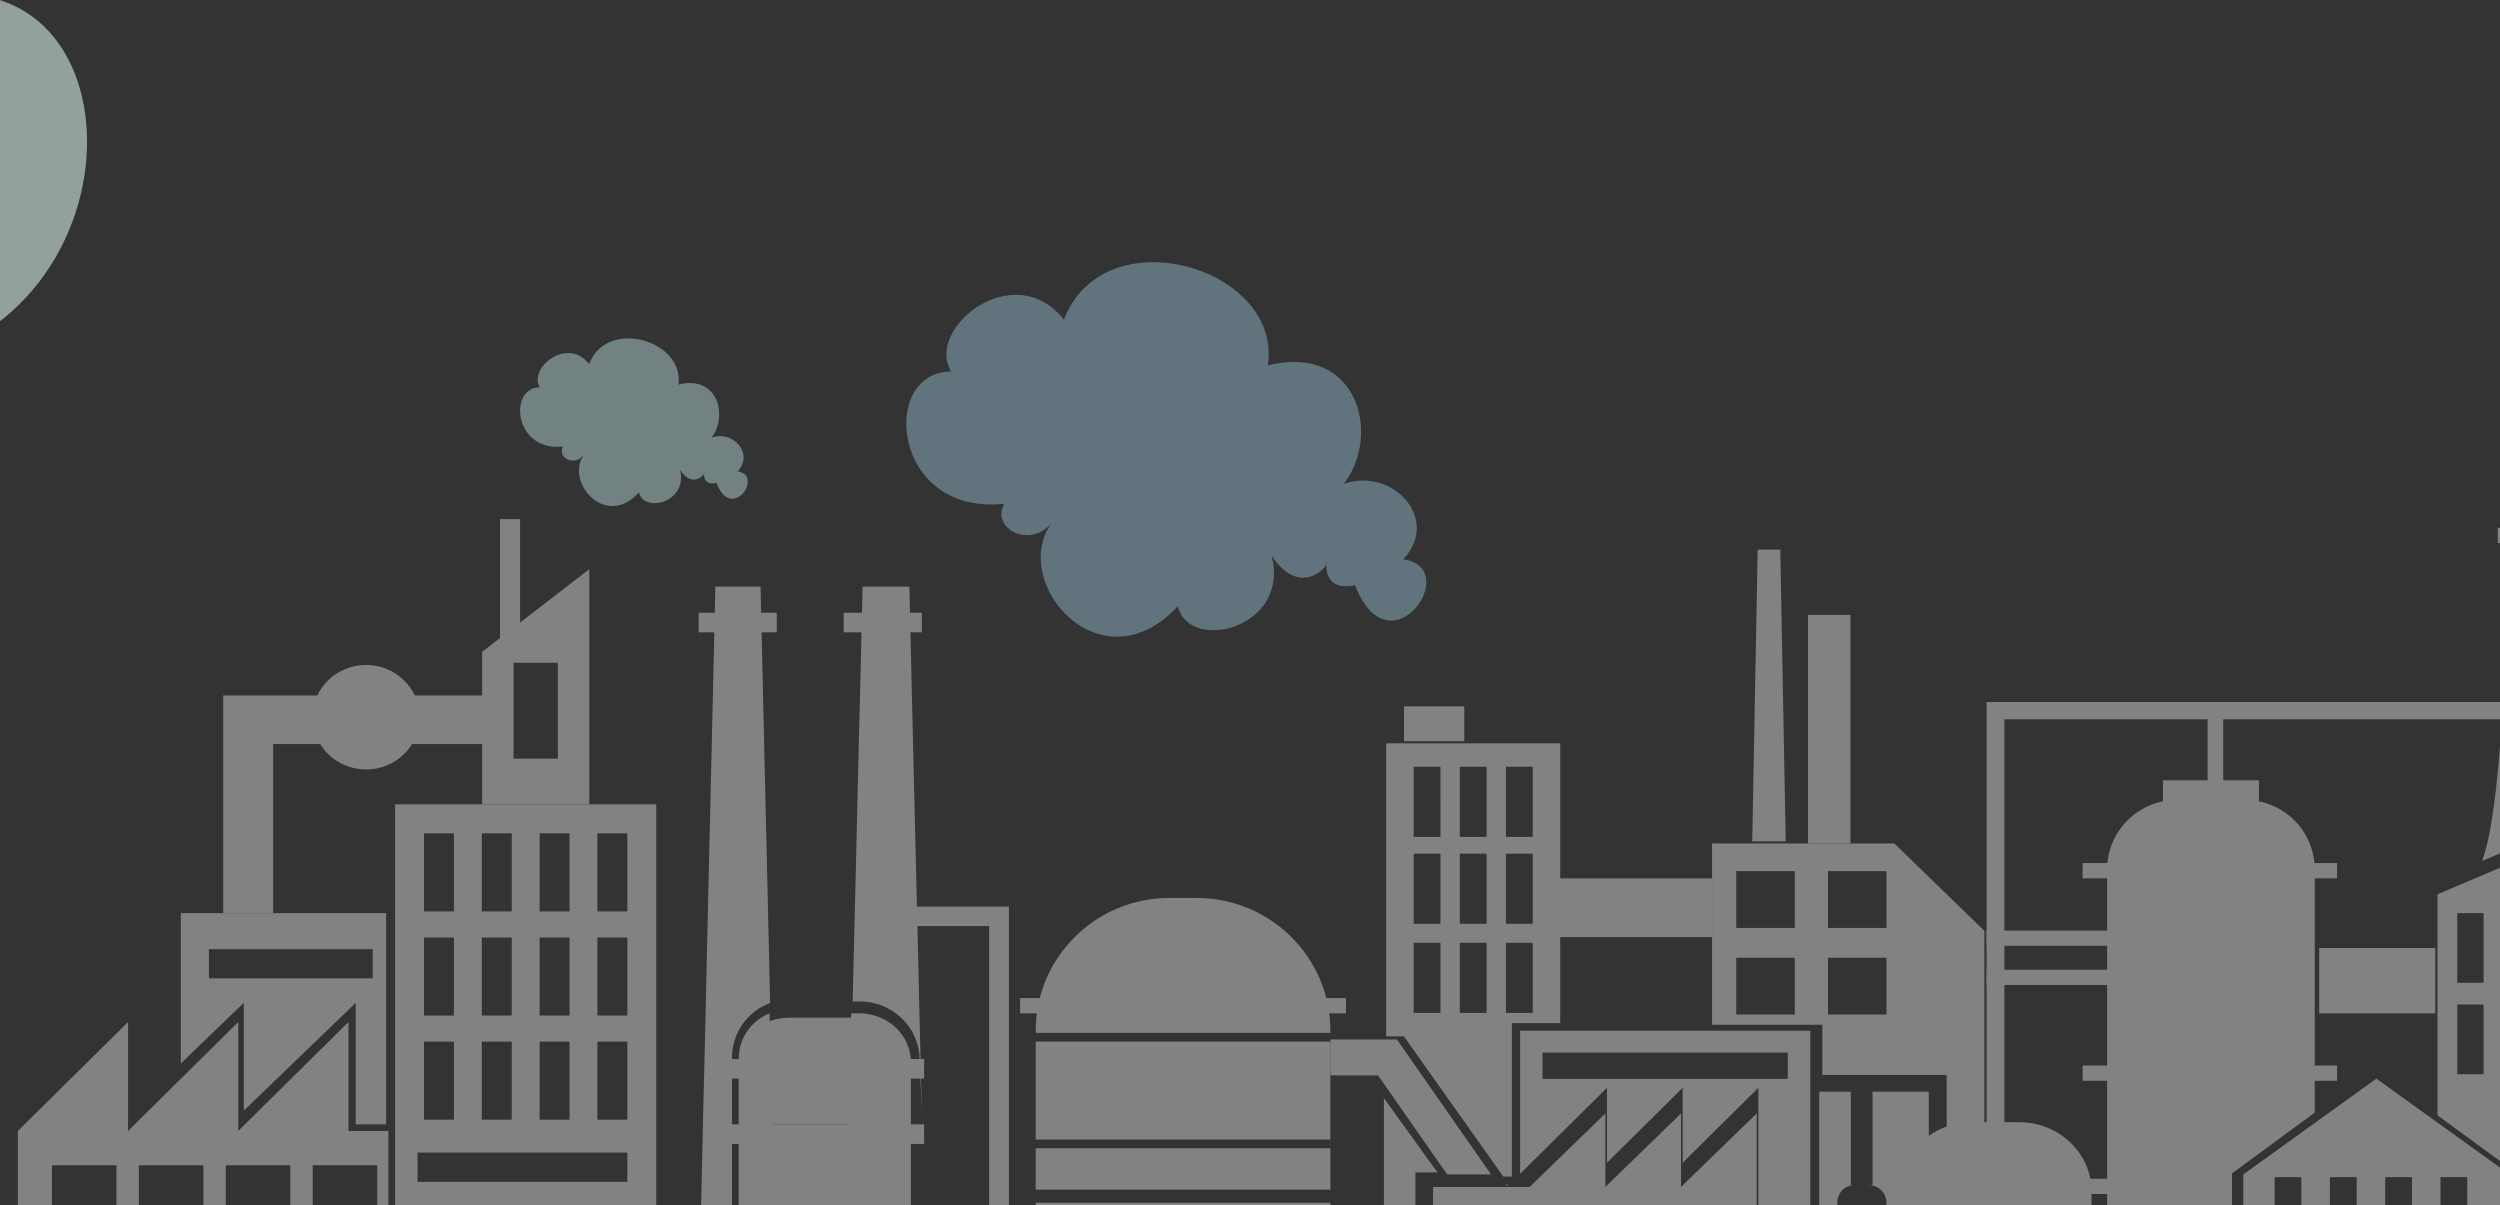
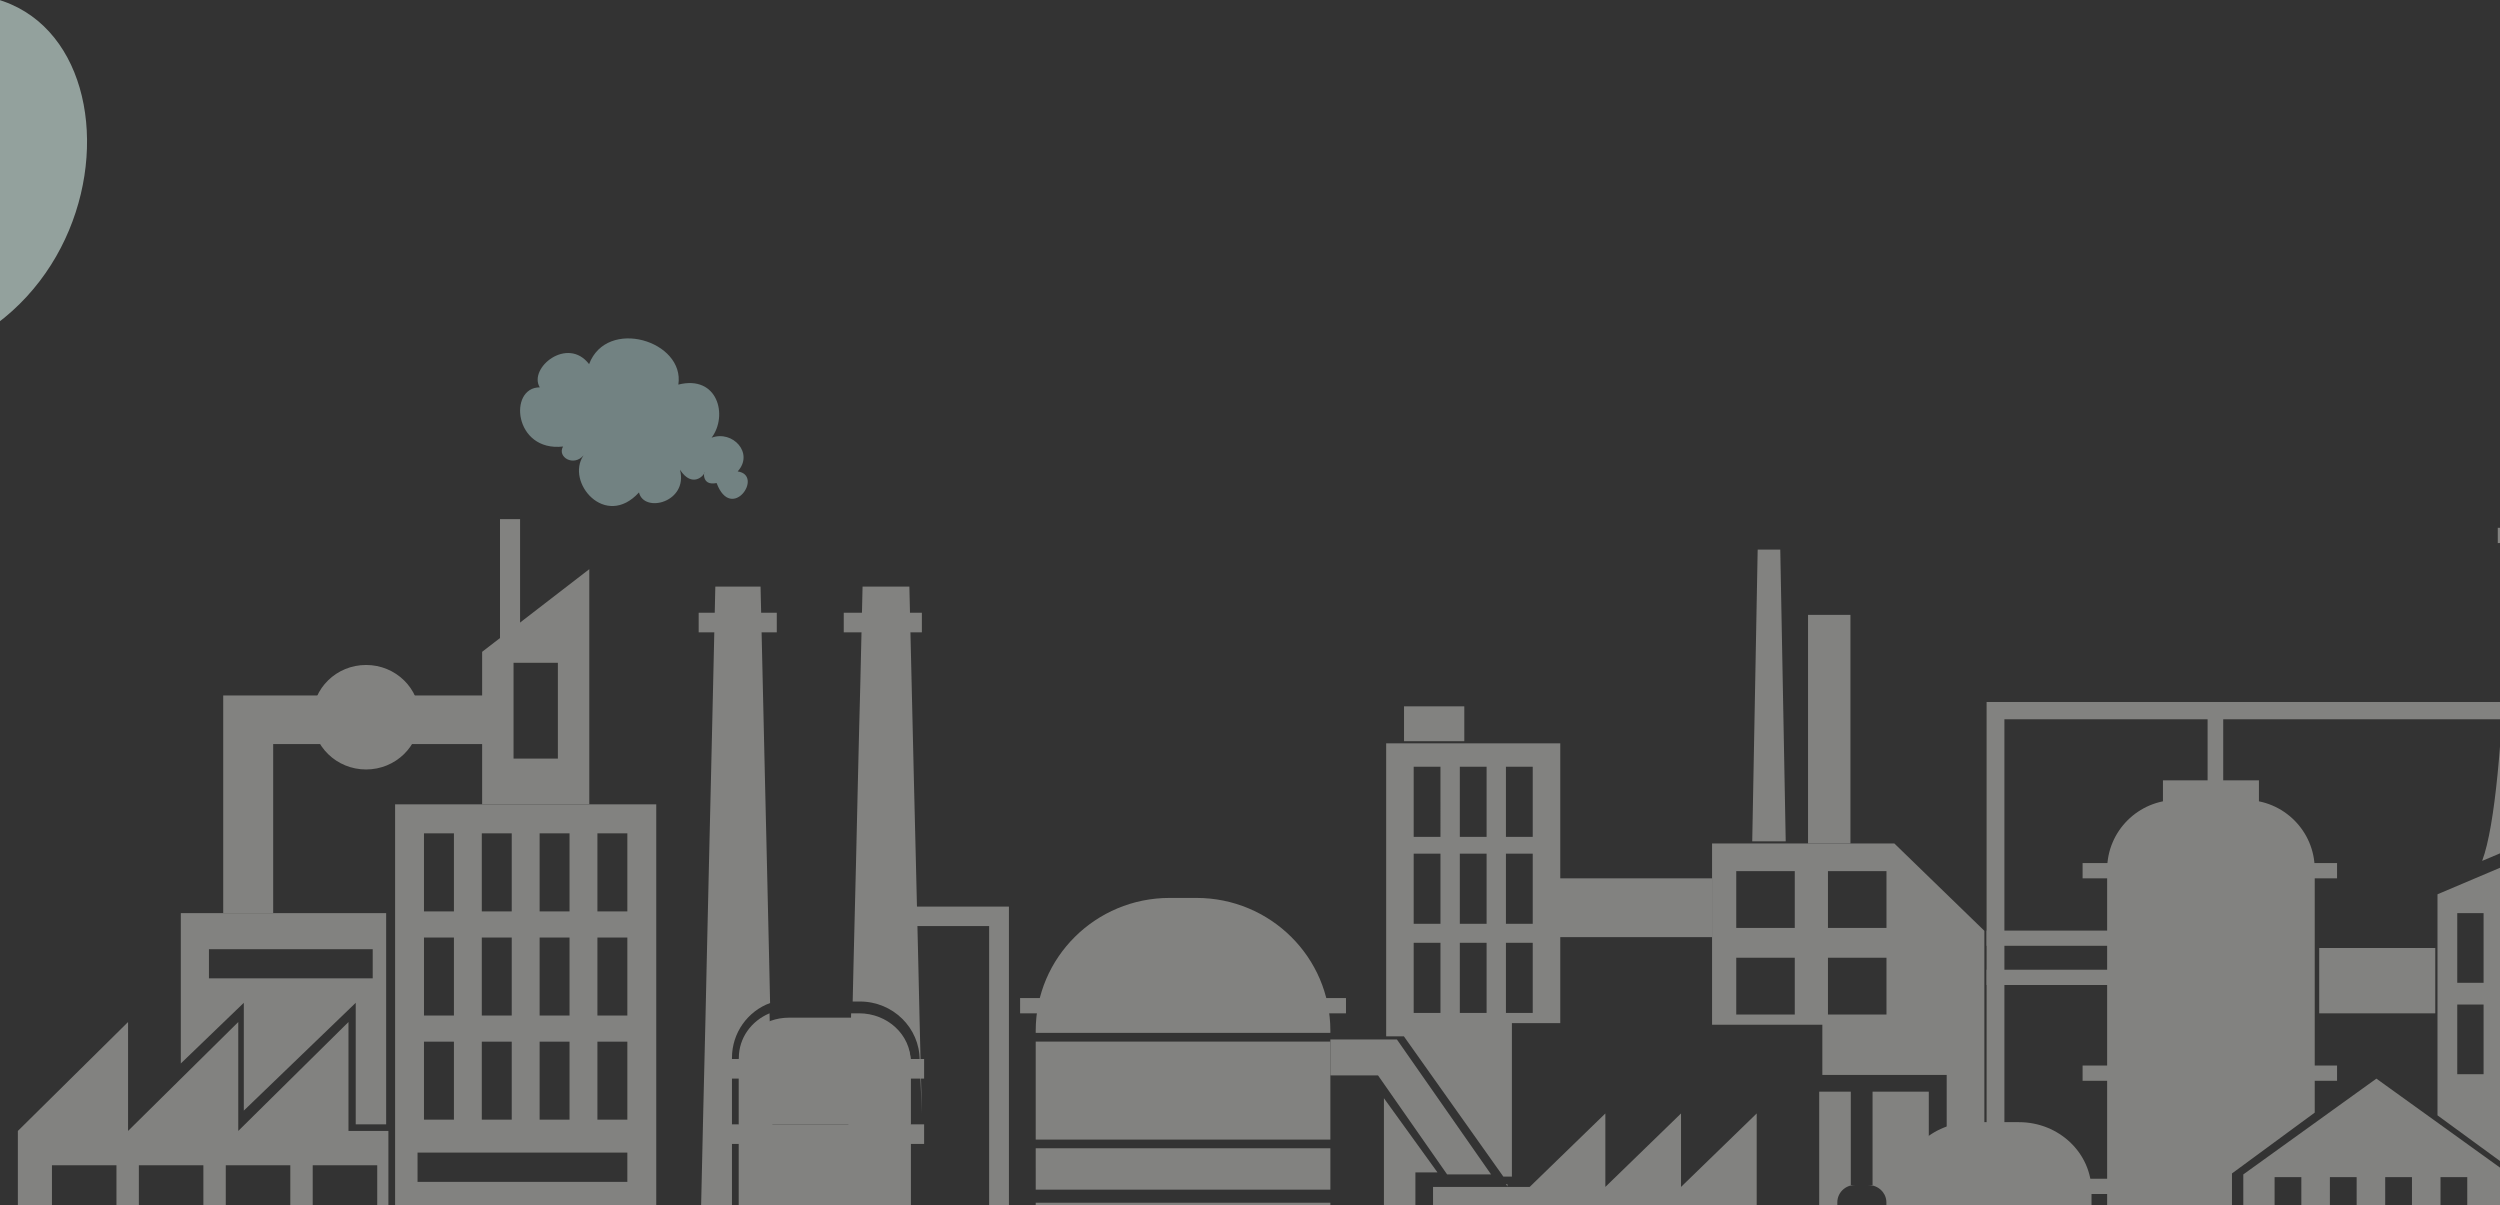
<svg xmlns="http://www.w3.org/2000/svg" xmlns:xlink="http://www.w3.org/1999/xlink" width="1120" height="540">
  <rect width="100%" height="100%" fill="#333333" stroke="none" />
  <defs>
    <path id="a" d="M53.913 50.284V27.111c0-3.721-.83-7.264-2.325-10.475h.003a24.696 24.696 0 0 1 2.322 10.472v23.176M7.441.8H.458h6.983" />
  </defs>
  <g fill="none" fill-rule="evenodd" opacity=".554">
    <path fill="#C2C2BD" d="M891 601.24h19v-96.56h-19zm-81-223.355h19V275.473h-19zm-10-.975h-15c.803-43.57 1.625-87.13 2.437-130.697h10.126c.824 43.566 1.625 87.127 2.437 130.697m-171-44.866h27v-15.606h-27zm69 87.781h69V393.49h-69zm-234 113.14h132v-18.531H464zm132-71.218c0-32.849-26.862-59.478-60.001-59.478H524c-33.136 0-60.001 26.63-60.001 59.478v.993h132v-.993M464 564.176h132v-25.359H464zm0-53.644h132v-43.89H464z" />
    <path fill="#C2C2BD" d="M457 453.962h146v-6.827H457zm407.097 35.112h-25.194v41.82H837c4.48 0 8.104 3.483 8.104 7.779v62.566h12.792v-62.566c0-4.296 3.627-7.778 8.104-7.778h-1.903v-41.82M823.121 601.24v-62.567c0-4.296 3.525-7.778 7.879-7.778h-1.842v-41.82H815v112.164h8.121" />
    <path fill="#C2C2BD" d="M818.924 415.704h26.216v-25.432h-26.216v25.432zm0 38.802h26.216v-25.43h-26.216v25.43zm-41.086-38.802h26.22v-25.432h-26.22v25.432zm0 38.802h26.22v-25.43h-26.22v25.43zm70.835-76.621H767v81.188h49.412v22.498h55.706v49.89h-1.891c4.453 0 8.06 3.503 8.06 7.823v62.93H889V417.01l-40.327-39.124z" />
-     <path fill="#C2C2BD" d="M691.055 483.321h109.878v-11.756H691.055v11.756zM681 461.765v64.113l38.928-38.54v33.558l27.143-26.87 6.763-6.689v33.559l33.903-33.559V601.24H811V461.765H681z" />
    <path fill="#C2C2BD" d="M754.338 582.427h17.82v-38.44h-17.82v38.44zm-30.765 0h17.814v-38.44h-17.814v38.44zm-30.762 0h17.814v-38.44H692.81v38.44zm60.288-50.688v-32.911l-33.9 32.911v-32.911l-33.898 32.911H642v69.5h145V498.828l-33.9 32.911z" />
    <path fill="#C2C2BD" d="M634.1 529.228v-3.982h9.9L620 492v109.238h14.1v-72.01" />
    <path fill="#C2C2BD" d="M668 526.138l-42.2-60.472H596v16.124h21.366l30.943 44.348H668m6.647 4.385l.706.983v-.983h-.706" />
    <path fill="#C2C2BD" d="M653.999 374.91h11.997v-31.42h-11.997v31.42zm0 38.95h11.997v-31.423h-11.997v31.424zm0 39.931h11.997v-31.418h-11.997v31.418zm-20.67-78.88h11.998V343.49H633.33v31.42zm0 38.95h11.998v-31.424H633.33v31.424zm0 39.93h11.998v-31.418H633.33v31.418zm41.33 0h12.002v-31.418h-12.003v31.418zm0-39.93h12.002v-31.424h-12.003v31.424zm0-38.95h12.002V343.49h-12.003v31.42zm2.67 152.202v-68.737H699V333.02h-78v131.25h7.929l1.194 1.678 43.37 61.164h3.837zM937 618.796h-86V533.68c0-17.094 14.552-30.95 32.503-30.95h20.99c17.952 0 32.507 13.856 32.507 30.95v85.116m102-164.834h52v-29.26h-52zm-33.216-95.584h-30.568c-17.24 0-31.216 13.94-31.216 31.137V615.87h37.067v-61.94h18.86v-28.236l1.588-1.158L1037 498.45V389.515c0-17.197-13.978-31.137-31.216-31.137M1119 243.287h66v-6.828h-66z" />
    <path fill="#C2C2BD" d="M969 368.131h43V349.6h-43z" />
    <path fill="#C2C2BD" d="M897.97 504.68H890V314.487h237v7.749H897.97V504.68" />
    <path fill="#C2C2BD" d="M989 351.55h7v-37.063h-7zm-99 72.176h57V416.9h-57zm0 17.556h57v-6.827h-57zm43-47.792h114v-6.827H933zm0 90.708h114v-6.828H933zm256.35-43.909h11.796v-31.204h-11.796v31.204zm0 40.96h11.796v-31.206h-11.796v31.207zm-22.129-40.96h11.802v-31.204h-11.802v31.204zm0 40.96h11.802v-31.206h-11.802v31.207zm-22.12-40.96h11.798v-31.204h-11.798v31.204zm0 40.96h11.798v-31.206h-11.798v31.207zm-22.13-40.96h11.805v-31.204h-11.804v31.204zm0 40.96h11.805v-31.206h-11.804v31.207zm-22.123-40.96h11.799v-31.204h-11.799v31.204zm0 40.96h11.799v-31.206h-11.799v31.207zm90.797-80.612v-42.26L1092 400.638v99.04l32.207 23.535 56.38-41.207 2.321-1.694 2.336 1.686L1210 499.942v-99.305h-18.355zM844 534.916h101v-6.828H844z" />
    <path fill="#C2C2BD" d="M1204.258 593.438h25.965v-25.354h-25.965v25.354zm-37.096 0h25.968v-25.354h-25.968v25.354zm-37.101 0h25.965v-25.354h-25.965v25.354zm12.845-34.865h11.988v-31.21h-11.988v31.21zm24.782 0h11.982v-31.21h-11.982v31.21zm24.776 0h11.979v-31.21h-11.979v31.21zm24.78 0h11.984v-31.21h-11.985v31.21zm-124.279 34.865h25.965v-25.354h-25.965v25.354zm-37.098 0h25.965v-25.354h-25.965v25.354zm-12.075-34.865h11.988v-31.21h-11.988v31.21zm-24.77 0h11.982v-31.21h-11.982v31.21zm49.552 0h11.988v-31.21h-11.988v31.21zm24.777 0h11.984v-31.21h-11.984v31.21zm90.522-75.35l-59.622 42.92-59.626-42.92-59.625 42.92v91.677h13.771v-49.736h25.96v49.736H1244v-91.677l-60.127-42.92zM1112 385.688l67-28.362c-6.152-49.292-5.957-132.57-5.957-132.57h-49.35S1124 353.764 1112 385.687m-888-99.485h9v-53.644h-9zM122.385 409.096H100v-97.535h117v21.793h-94.615v75.742" />
    <path fill="#C2C2BD" d="M188 321.312c0 12.934-10.743 23.411-24.001 23.411-13.256 0-23.999-10.477-23.999-23.411 0-12.926 10.743-23.406 23.999-23.406 13.258 0 24.001 10.48 24.001 23.406m264 259.445h-8.867V414.891H406v-8.721h46v174.587M313 283.276h35v-8.778h-35zm65 0h35v-8.778h-35zm-147.932 56.572h19.864v-42.92h-19.864v42.92zM216 292.011v68.318h48V254.99l-48 37.02zm109 191.211h89v-8.778h-89zm0 29.261h89v-8.778h-89zm-184.906 38.123h28.899v-28.558h-28.899v28.558zm-38.948 0h28.91v-28.558h-28.91v28.558zm-38.936 0h28.9v-28.558h-28.9v28.558zm-38.937 0h28.899v-28.558H23.273v28.558zM174 614.524V506.659h-17.882v-48.796l-49.375 48.796v-48.796L57.366 506.66v-48.796L8 506.66v111.16h166v-3.296z" />
    <path fill="#C2C2BD" d="M93.604 438.285h73.37v-13.053h-73.37v13.053zm65.76 65.42H173v-94.609H81v67.345l28.227-27.182v48.295l50.136-48.295v54.446zm27.694 50.095h93.995v-13.112h-93.995v13.111zm0-24.313h93.995v-13.111h-93.995v13.111zm2.886-27.863h13.418v-34.96h-13.418v34.96zm0-46.658h13.418V420h-13.418v34.967zm0-46.663h13.418v-34.968h-13.418v34.968zm25.903 93.32h13.406v-34.958h-13.406v34.959zm0-46.657h13.406V420h-13.406v34.967zm0-46.663h13.406v-34.968h-13.406v34.968zm25.9 93.32h13.406v-34.958h-13.406v34.959zm0-46.657h13.406V420h-13.406v34.967zm0-46.663h13.406v-34.968h-13.406v34.968zm25.894 93.32h13.412v-34.958h-13.412v34.959zm0-46.657h13.412V420h-13.412v34.967zm0-46.663h13.412v-34.968h-13.412v34.968zm-14.068 204.476l19.887-35.227h-86.402v-13.106h93.81l9.215-16.317 1.282-2.252H294V360.33H177v254.565h75.375l1.198-2.115zm91.192-158.318l-.012-.499C336.66 457.324 331 464.974 331 473.905v70.764h16c-.379-15.663-.763-31.301-1.133-46.97-.375-14.41-.745-28.828-1.102-43.238" />
    <path fill="#C2C2BD" d="M327.92 473.922c0-11.318 7.133-20.943 17.08-24.569-.149-6.728-.306-13.468-.444-20.208-.337-14.406-.644-28.821-.99-43.233-.295-12.101-.558-24.162-.853-36.27-.306-14.414-.641-28.812-.99-43.23-.307-14.542-.645-29.079-.994-43.618h-20.263c-.338 14.54-.684 29.076-.979 43.619-.352 14.417-.684 28.815-.993 43.23-.295 12.107-.555 24.168-.853 36.269-.35 14.412-.653 28.827-.988 43.233-.18 8.447-.392 16.89-.56 25.337-.347 14.406-.696 28.821-1.034 43.227-.346 15.666-.704 31.3-1.059 46.96h13.92v-70.747M413 498.828c-.35-14.475-.71-28.958-1.062-43.433-.175-8.487-.4-16.971-.576-25.458-.362-14.475-.68-28.958-1.03-43.439-.314-12.159-.572-24.277-.893-36.442-.305-14.483-.665-28.95-1.015-43.436-.317-14.611-.676-29.217-1.026-43.826H386.43c-.359 14.609-.709 29.215-1.015 43.826-.412 14.487-.718 28.953-1.08 43.436-.305 12.165-.57 24.283-.84 36.442-.361 14.48-.712 28.964-1.068 43.439-.121 6.253-.276 12.497-.427 18.744h3.297c14.73 0 26.709 11.774 26.709 26.246l.994 23.901" />
    <path fill="#C2C2BD" d="M384.843 453.962h-3.536c-.025.774-.034 1.539-.056 2.315-.364 14.276-.738 28.56-1.056 42.835-.435 15.523-.806 31.015-1.195 46.533h29V475.54c0-11.914-10.367-21.578-23.157-21.578" />
    <path fill="#C2C2BD" d="M331 545.645h77v-34.138h-77zm0-41.94h77v-21.458h-77zm77-29.261c-1.148-10.388-10.746-18.531-22.55-18.531h-31.9c-11.804 0-21.39 8.143-22.55 18.531h77" />
    <path fill="#A4C1C1" d="M330.476 211.197c7.45-8.176-2.235-18.583-11.673-15.113 7.45-9.913 2.733-28.247-14.901-23.787 2.98-19.577-32.04-30.23-39.985-9.17-9.686-12.637-27.317 1.734-22.102 10.407-14.155 0-11.673 28.99 10.431 26.513-2.733 4.707 4.718 9.167 9.188 3.964-8.195 11.893 9.686 33.203 24.834 16.603 2.235 9.414 22.104 4.46 18.379-10.16 5.463 8.424 10.928 2.477 10.928 1.24 0-1.24-1.74 6.193 5.463 4.707 6.705 17.84 21.359-3.47 9.438-5.204" />
-     <path fill="#85A8BB" d="M628.666 250.585c17.022-18.262-5.106-41.512-26.666-33.764 17.02-22.14 6.246-63.095-34.039-53.135 6.811-43.724-73.186-67.525-91.34-20.477-22.121-28.228-62.394 3.872-50.486 23.246-32.334 0-26.663 64.756 23.83 59.226-6.24 10.511 10.777 20.477 20.989 8.85-18.722 26.568 22.122 74.17 56.73 37.086 5.105 21.031 50.49 9.965 41.98-22.693 12.478 18.817 24.966 5.536 24.966 2.767 0-2.767-3.978 13.841 12.476 10.517 15.318 39.851 48.791-7.748 21.56-11.623" />
    <path fill="#E1F9F2" d="M-590.772 235.135c-48.145-51.601 14.441-117.295 75.42-95.402-48.137-62.56-17.665-178.28 96.272-150.138-19.263-123.545 206.995-190.797 258.338-57.86 62.57-79.76 176.473 10.942 142.794 65.685 91.45 0 75.41 182.972-67.4 167.346 17.648 29.701-30.48 57.86-59.362 25.01 52.95 75.068-62.57 209.572-160.45 104.786-14.44 59.427-142.802 28.159-118.733-64.119-35.295 53.169-70.614 15.642-70.614 7.817 0-7.817 11.25 39.11-35.287 29.718-43.322 112.603-137.996-21.893-60.978-32.843" />
    <g transform="translate(677 403.244)">
      <mask id="b" fill="#fff">
        <use xlink:href="#a" />
      </mask>
      <path d="M53.913 50.284V27.111c0-3.721-.83-7.264-2.325-10.475h.003a24.696 24.696 0 0 1 2.322 10.472v23.176M7.441.8H.458h6.983" mask="url(#b)" />
    </g>
    <path fill="#C3C7C2" d="M728 419.825h-.003c-4.165-9.182-13.722-15.606-24.846-15.606H698h5.154c11.124 0 20.68 6.422 24.846 15.606m-42-15.605h12" />
  </g>
</svg>